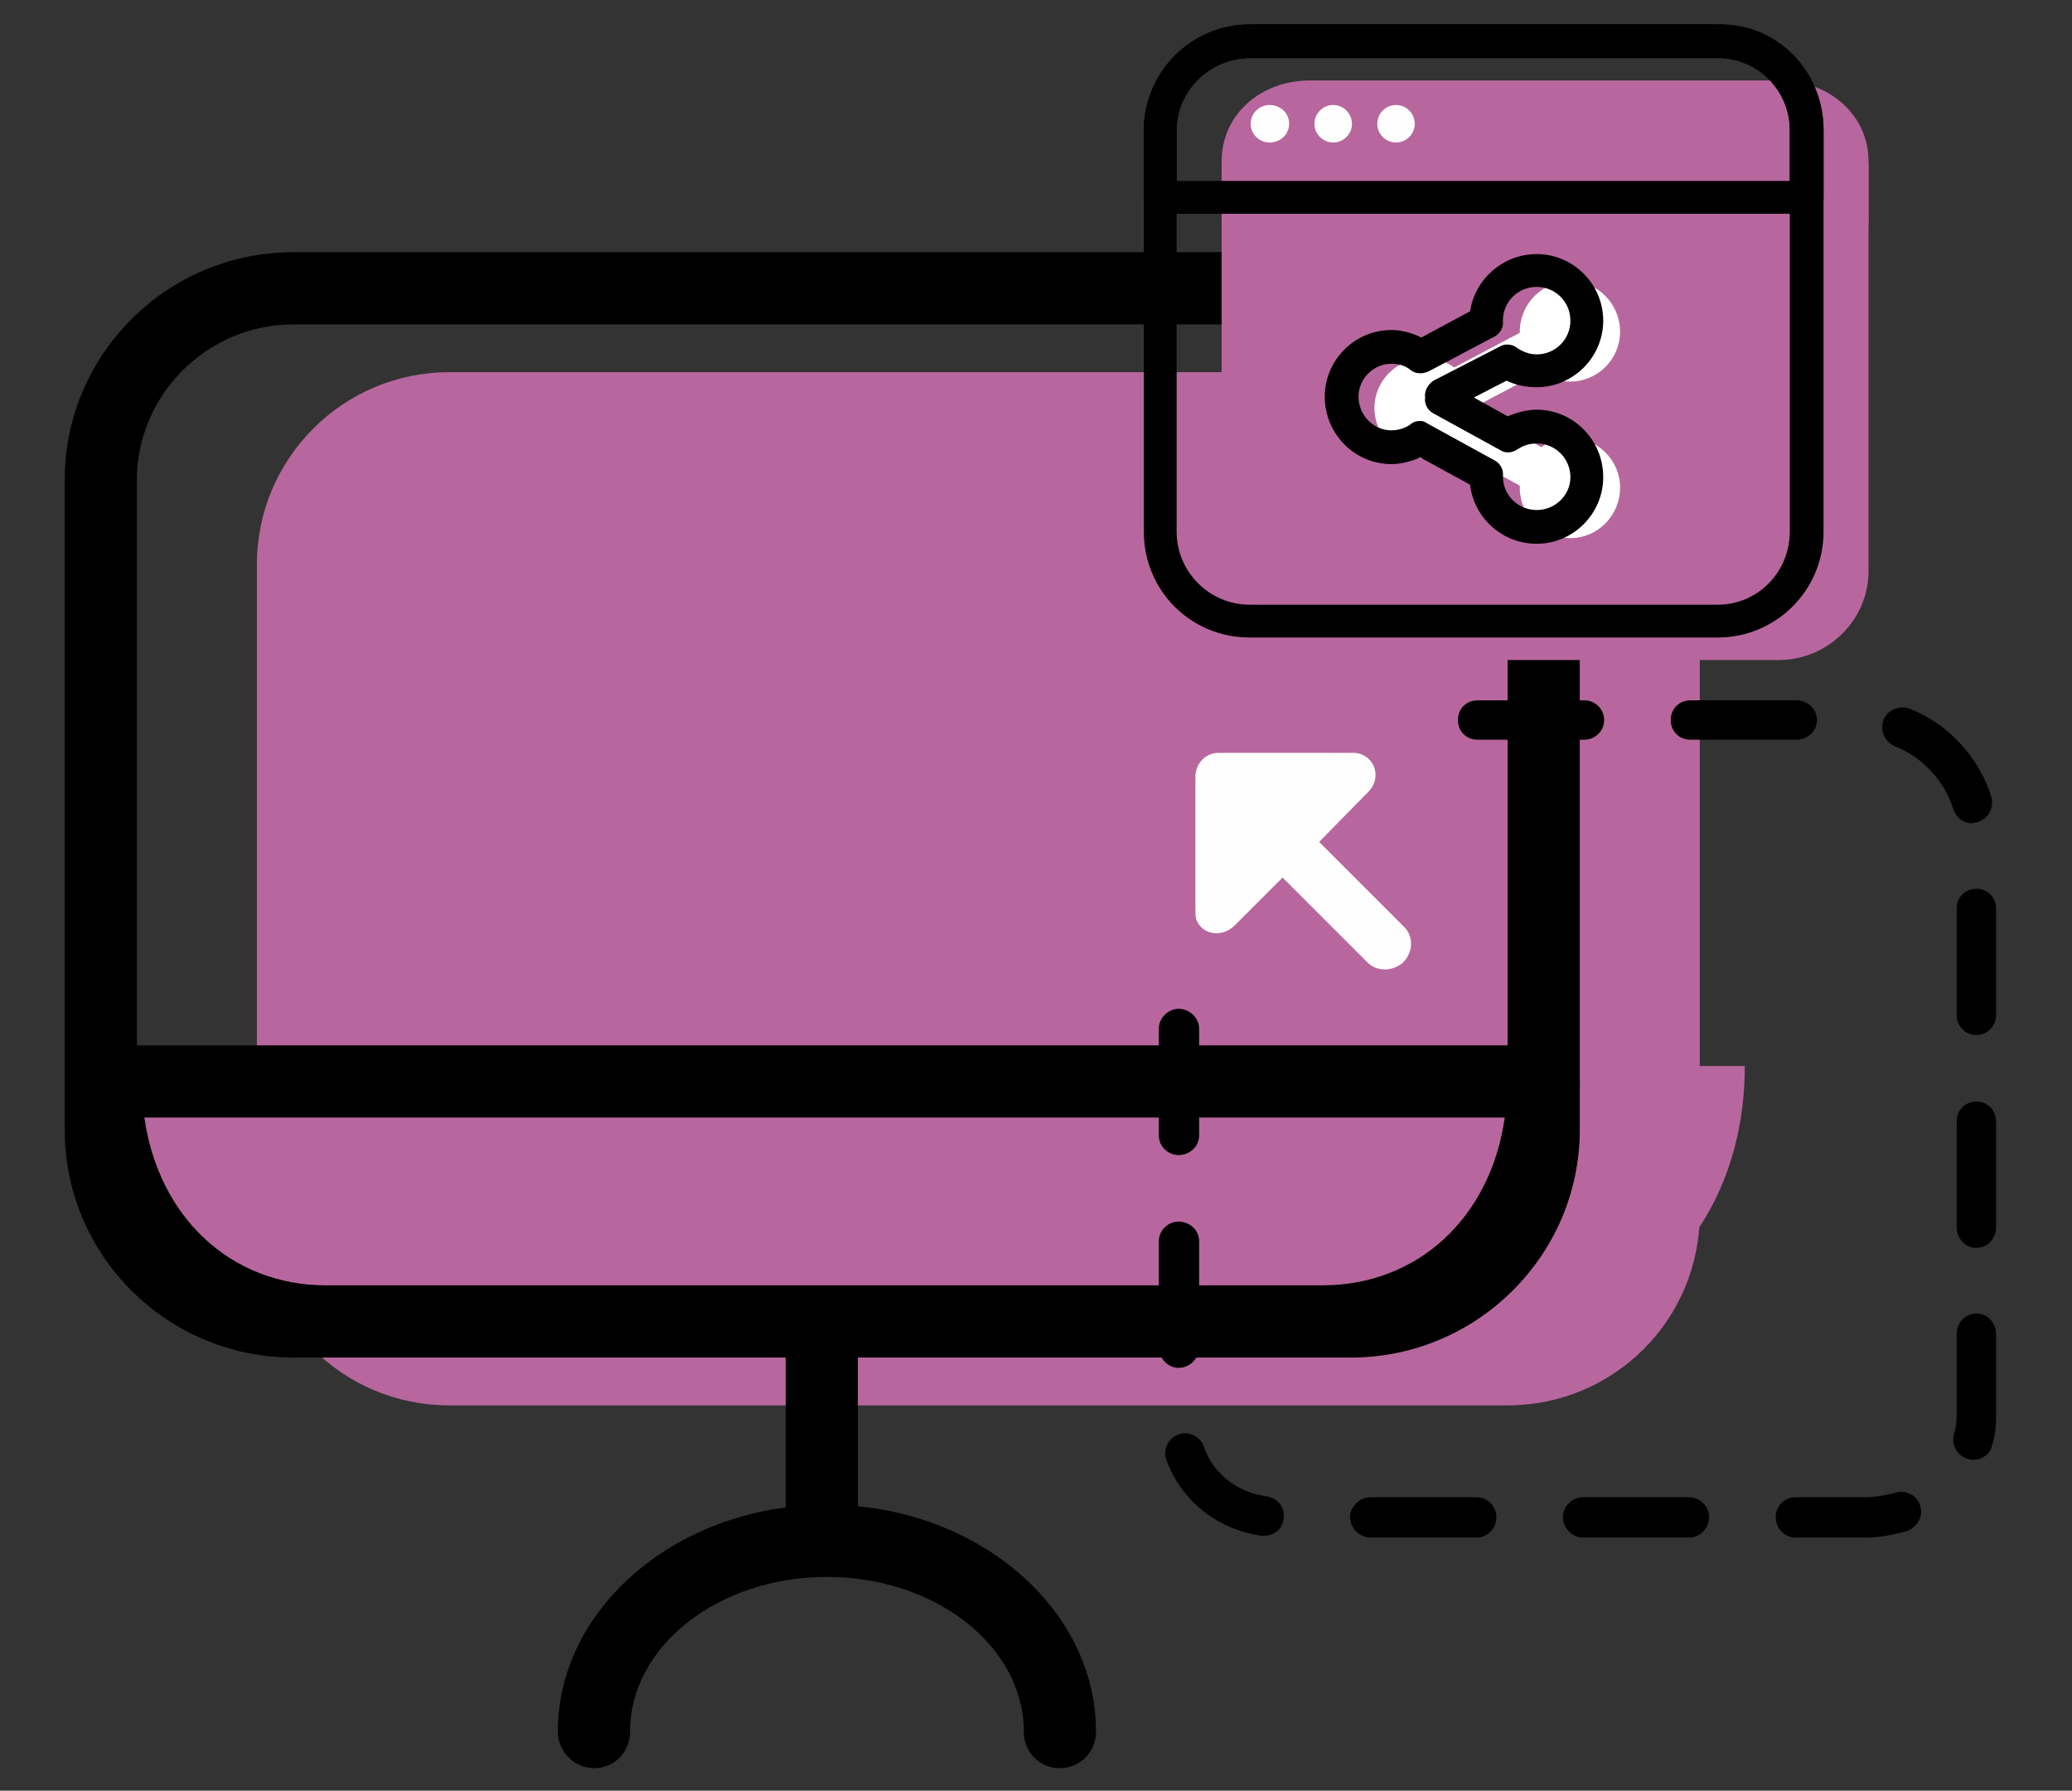
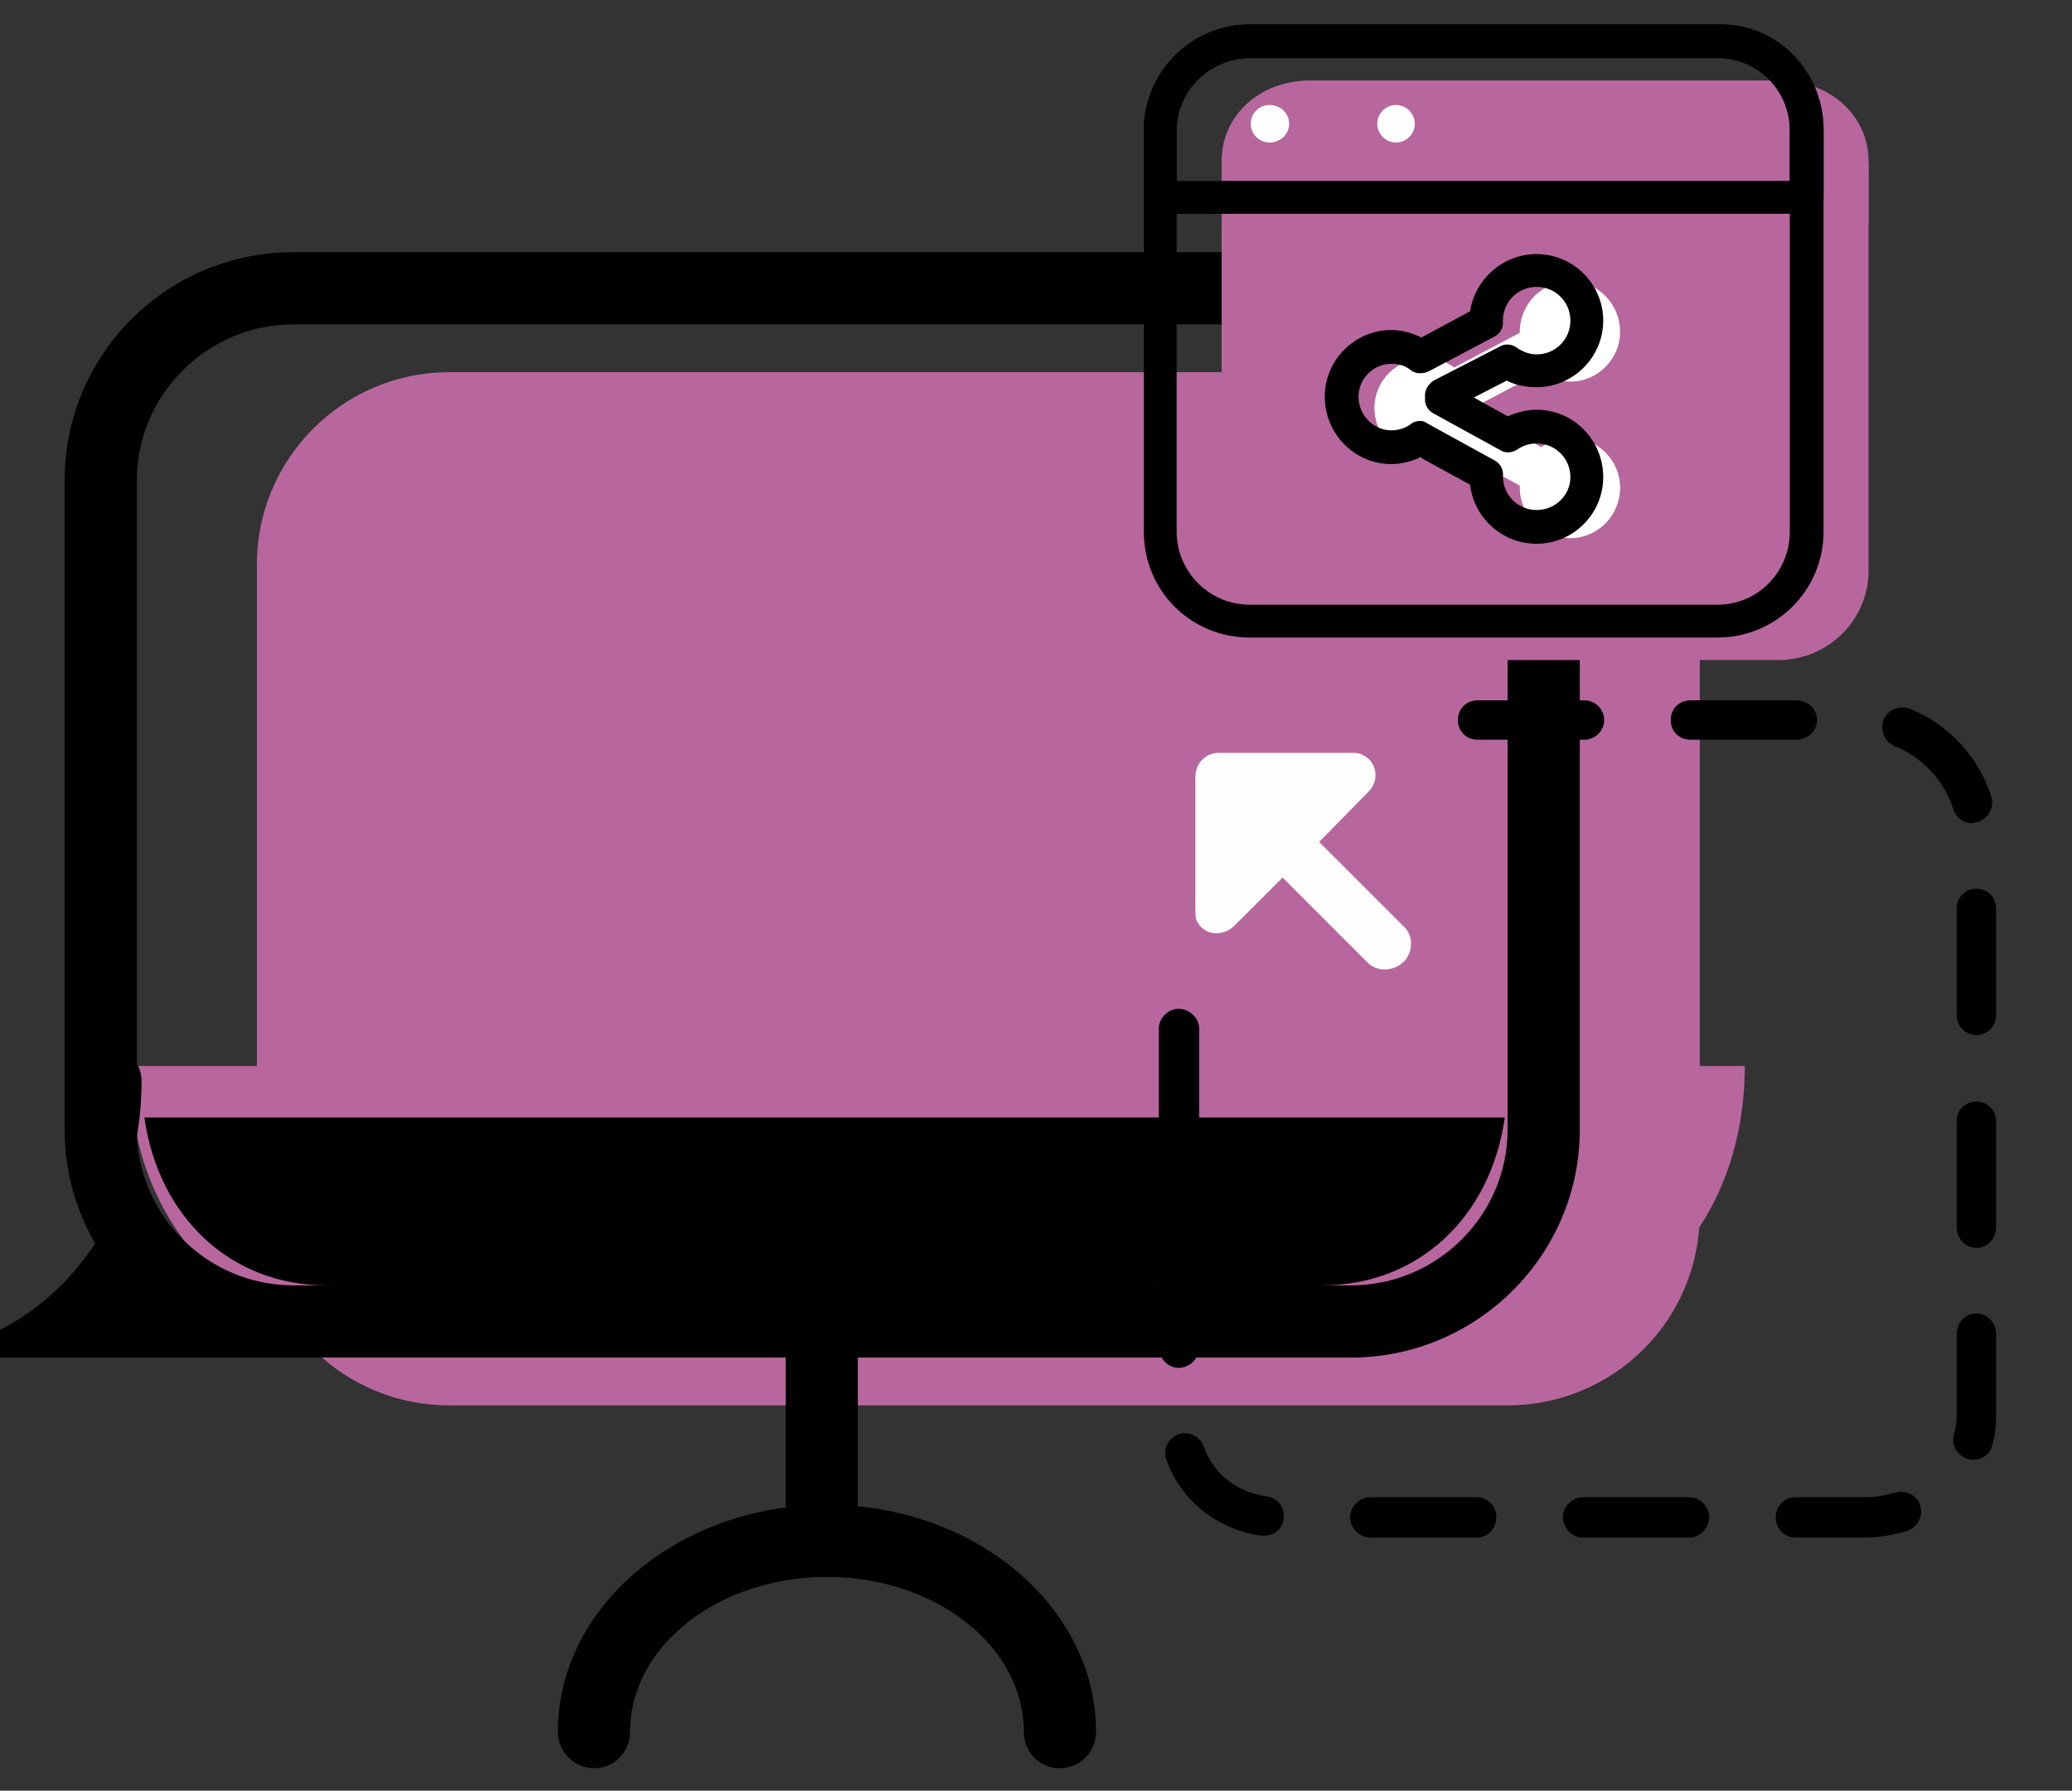
<svg xmlns="http://www.w3.org/2000/svg" xml:space="preserve" width="2210px" height="1910px" version="1.1" style="shape-rendering:geometricPrecision; text-rendering:geometricPrecision; image-rendering:optimizeQuality; fill-rule:evenodd; clip-rule:evenodd" viewBox="0 0 2210 1910">
  <rect x="0" y="0" width="2210" height="1910" fill="#333333" stroke="none" />
  <defs>
    <style type="text/css">
   
    .fil2 {fill:black;fill-rule:nonzero}
    .fil0 {fill:#b7679e;fill-rule:nonzero}
    .fil1 {fill:#b7679e;fill-rule:nonzero}
    .fil3 {fill:#FEFEFE;fill-rule:nonzero}
    .fil4 {fill:white;fill-rule:nonzero}
   
  </style>
  </defs>
  <g id="Warstwa_x0020_1">
    <path class="fil0" d="M1813 1294c0,114 -92,205 -205,205l-1129 0c-113,0 -205,-91 -205,-205l0 -692c0,-113 92,-205 205,-205l1129 0c113,0 205,92 205,205l0 692z" />
    <path class="fil1" d="M138 1137c0,173 119,288 265,288l1193 0c146,0 265,-115 265,-288l-1723 0z" />
    <path class="fil2" d="M313 346c-92,0 -167,75 -167,166l0 693c0,91 75,166 167,166l1128 0c92,0 167,-75 167,-166l0 -693c0,-91 -75,-166 -167,-166l-1128 0zm1128 1102l-1128 0c-135,0 -244,-109 -244,-243l0 -693c0,-134 109,-243 244,-243l1128 0c134,0 244,109 244,243l0 693c0,134 -110,243 -244,243z" />
-     <path class="fil2" d="M154 1192c15,106 92,179 194,179l1062 0c103,0 180,-73 195,-179l-1451 0zm1256 256l-1062 0c-156,0 -274,-127 -274,-295 0,-21 17,-38 38,-38l1534 0c21,0 39,17 39,38 0,168 -118,295 -275,295z" />
+     <path class="fil2" d="M154 1192c15,106 92,179 194,179l1062 0c103,0 180,-73 195,-179l-1451 0zm1256 256l-1062 0c-156,0 -274,-127 -274,-295 0,-21 17,-38 38,-38c21,0 39,17 39,38 0,168 -118,295 -275,295z" />
    <path class="fil2" d="M877 1666c-21,0 -39,-17 -39,-38l0 -206c0,-21 18,-38 39,-38 21,0 38,17 38,38l0 206c0,21 -17,38 -38,38z" />
    <path class="fil2" d="M1130 1886c-21,0 -38,-17 -38,-39 0,-91 -94,-165 -210,-165 -116,0 -210,74 -210,165 0,22 -17,39 -38,39 -21,0 -39,-17 -39,-39 0,-133 129,-242 287,-242 158,0 287,109 287,242 0,22 -17,39 -39,39z" />
    <path class="fil2" d="M1690 789l-114 0c-12,0 -21,-9 -21,-21 0,-12 9,-21 21,-21l114 0c11,0 21,9 21,21 0,12 -10,21 -21,21zm226 0l-113 0c-12,0 -21,-9 -21,-21 0,-12 9,-21 21,-21l113 0c12,0 22,9 22,21 0,12 -10,21 -22,21zm187 89c-9,0 -17,-6 -20,-16 -9,-29 -33,-55 -62,-66 -11,-5 -16,-17 -12,-28 4,-11 17,-16 28,-12 41,16 74,52 87,94 3,12 -3,23 -15,27 -2,0 -4,1 -6,1zm5 226c-12,0 -21,-10 -21,-21l0 -114c0,-12 9,-21 21,-21 12,0 21,9 21,21l0 114c0,11 -9,21 -21,21zm-851 128c-11,0 -21,-9 -21,-21l0 -114c0,-11 10,-21 21,-21 12,0 22,10 22,21l0 114c0,12 -10,21 -22,21zm851 99c-12,0 -21,-10 -21,-22l0 -113c0,-12 9,-21 21,-21 12,0 21,9 21,21l0 113c0,12 -9,22 -21,22zm-851 128c-11,0 -21,-10 -21,-22l0 -113c0,-12 10,-21 21,-21 12,0 22,9 22,21l0 113c0,12 -10,22 -22,22zm848 98c-2,0 -4,0 -6,-1 -11,-3 -18,-14 -15,-26 2,-6 3,-13 3,-19l0 -88c0,-12 9,-22 21,-22 12,0 21,10 21,22l0 88c0,10 -1,20 -4,30 -2,10 -11,16 -20,16zm-757 81c-1,0 -2,0 -3,0 -47,-7 -85,-37 -101,-81 -4,-11 2,-23 13,-27 11,-4 23,2 27,13 10,29 36,49 67,53 12,2 20,12 18,24 -1,11 -10,18 -21,18zm227 2l-113 0c-12,0 -22,-10 -22,-22 0,-11 10,-21 22,-21l113 0c12,0 21,10 21,21 0,12 -9,22 -21,22zm227 0l-114 0c-11,0 -21,-10 -21,-22 0,-11 10,-21 21,-21l114 0c11,0 21,10 21,21 0,12 -10,22 -21,22zm187 0l-74 0c-12,0 -21,-10 -21,-22 0,-11 9,-21 21,-21l74 0c11,0 22,-2 33,-5 11,-3 23,3 26,14 4,11 -3,23 -14,27 -14,4 -29,7 -45,7z" />
    <path class="fil3" d="M1453 805c-4,-2 -8,-2 -12,-2l-141 0c-14,0 -25,11 -25,26l0 141c0,4 0,7 1,11 7,17 28,19 41,6l51 -51 91 91c10,10 28,9 38,-1 10,-10 11,-27 1,-37l-91 -91 52 -53c13,-12 10,-33 -6,-40z" />
    <path class="fil1" d="M1993 609c0,52 -43,95 -96,95l-499 0c-53,0 -95,-43 -95,-95l0 -428c0,-53 42,-95 95,-95l499 0c53,0 96,42 96,95l0 428z" />
    <path class="fil0" d="M1993 240l0 -68c0,-50 -43,-86 -94,-86l-503 0c-51,0 -93,36 -93,86l0 68 690 0z" />
    <path class="fil4" d="M1675 467c-11,0 -22,3 -31,10l-71 -39c0,-1 0,-2 0,-3 0,0 0,-1 0,-1l70 -37c10,7 20,10 32,10 29,0 53,-24 53,-53 0,-30 -24,-54 -53,-54 -30,0 -54,24 -54,54 0,0 0,1 0,1l-70 37c-9,-7 -20,-10 -31,-10 -30,0 -54,24 -54,53 0,30 24,54 54,54 11,0 21,-4 30,-10l71 39c0,1 0,2 0,2 0,30 24,54 54,54 29,0 53,-24 53,-54 0,-29 -24,-53 -53,-53z" />
    <path class="fil2" d="M1333 62c-43,0 -78,35 -78,77l0 428c0,43 35,78 78,78l499 0c43,0 77,-35 77,-78l0 -428c0,-42 -34,-77 -77,-77l-499 0zm499 618l-499 0c-63,0 -113,-50 -113,-113l0 -428c0,-62 50,-113 113,-113l499 0c62,0 113,51 113,113l0 428c0,63 -51,113 -113,113z" />
    <path class="fil2" d="M1255 193l654 0 0 -55c0,-41 -33,-76 -73,-76l-503 0c-42,0 -78,35 -78,76l0 55zm672 35l-690 0c-9,0 -17,-8 -17,-17l0 -73c0,-60 52,-112 113,-112l503 0c60,0 109,50 109,112l0 73c0,9 -8,17 -18,17z" />
    <path class="fil3" d="M1375 132c0,11 -9,20 -21,20 -11,0 -20,-9 -20,-20 0,-11 9,-20 20,-20 12,0 21,9 21,20z" />
-     <path class="fil3" d="M1442 132c0,11 -9,20 -20,20 -11,0 -20,-9 -20,-20 0,-11 9,-20 20,-20 11,0 20,9 20,20z" />
    <path class="fil3" d="M1509 132c0,11 -9,20 -20,20 -11,0 -20,-9 -20,-20 0,-11 9,-20 20,-20 11,0 20,9 20,20z" />
    <path class="fil2" d="M1515 449c3,0 5,1 8,3l71 39c6,3 10,10 9,17 0,20 16,36 36,36 20,0 36,-16 36,-35 0,-20 -16,-36 -36,-36 -7,0 -14,2 -20,6 -6,4 -13,5 -19,1l-71 -39c-6,-3 -10,-10 -9,-17 -1,-7 3,-14 9,-18l70 -36c6,-4 14,-3 19,1 6,4 13,7 21,7 20,0 36,-16 36,-36 0,-20 -16,-36 -36,-36 -20,0 -36,16 -36,36 1,7 -3,14 -9,17l-70 37c-6,3 -14,3 -19,-1 -6,-5 -13,-7 -21,-7 -19,0 -35,16 -35,35 0,20 16,36 35,36 7,0 14,-2 20,-6 3,-3 7,-4 11,-4zm124 131c-37,0 -67,-28 -71,-63l-53 -29c-10,4 -20,7 -31,7 -39,0 -71,-32 -71,-72 0,-39 32,-71 71,-71 11,0 22,3 32,8l52 -28c5,-34 35,-61 71,-61 39,0 71,32 71,71 0,39 -32,71 -71,71 -11,0 -22,-2 -32,-7l-35 18 36 20c10,-4 20,-7 31,-7 39,0 71,32 71,72 0,39 -32,71 -71,71z" />
  </g>
</svg>